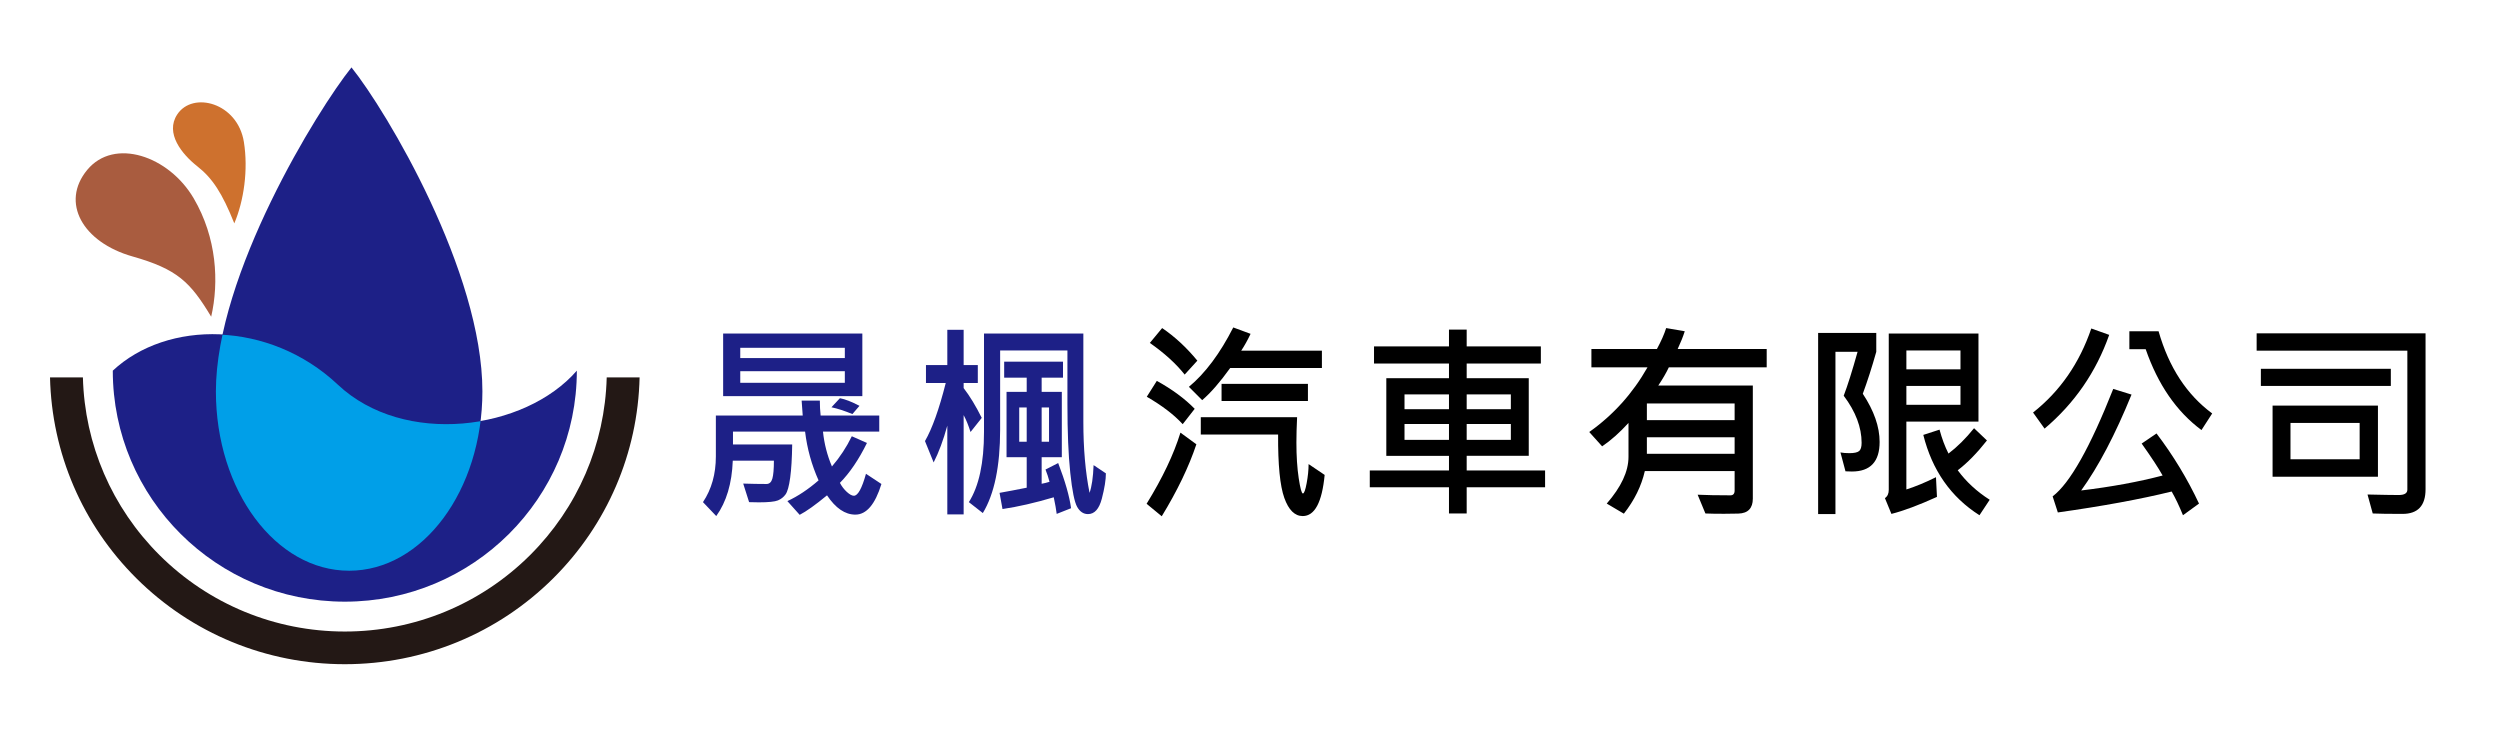
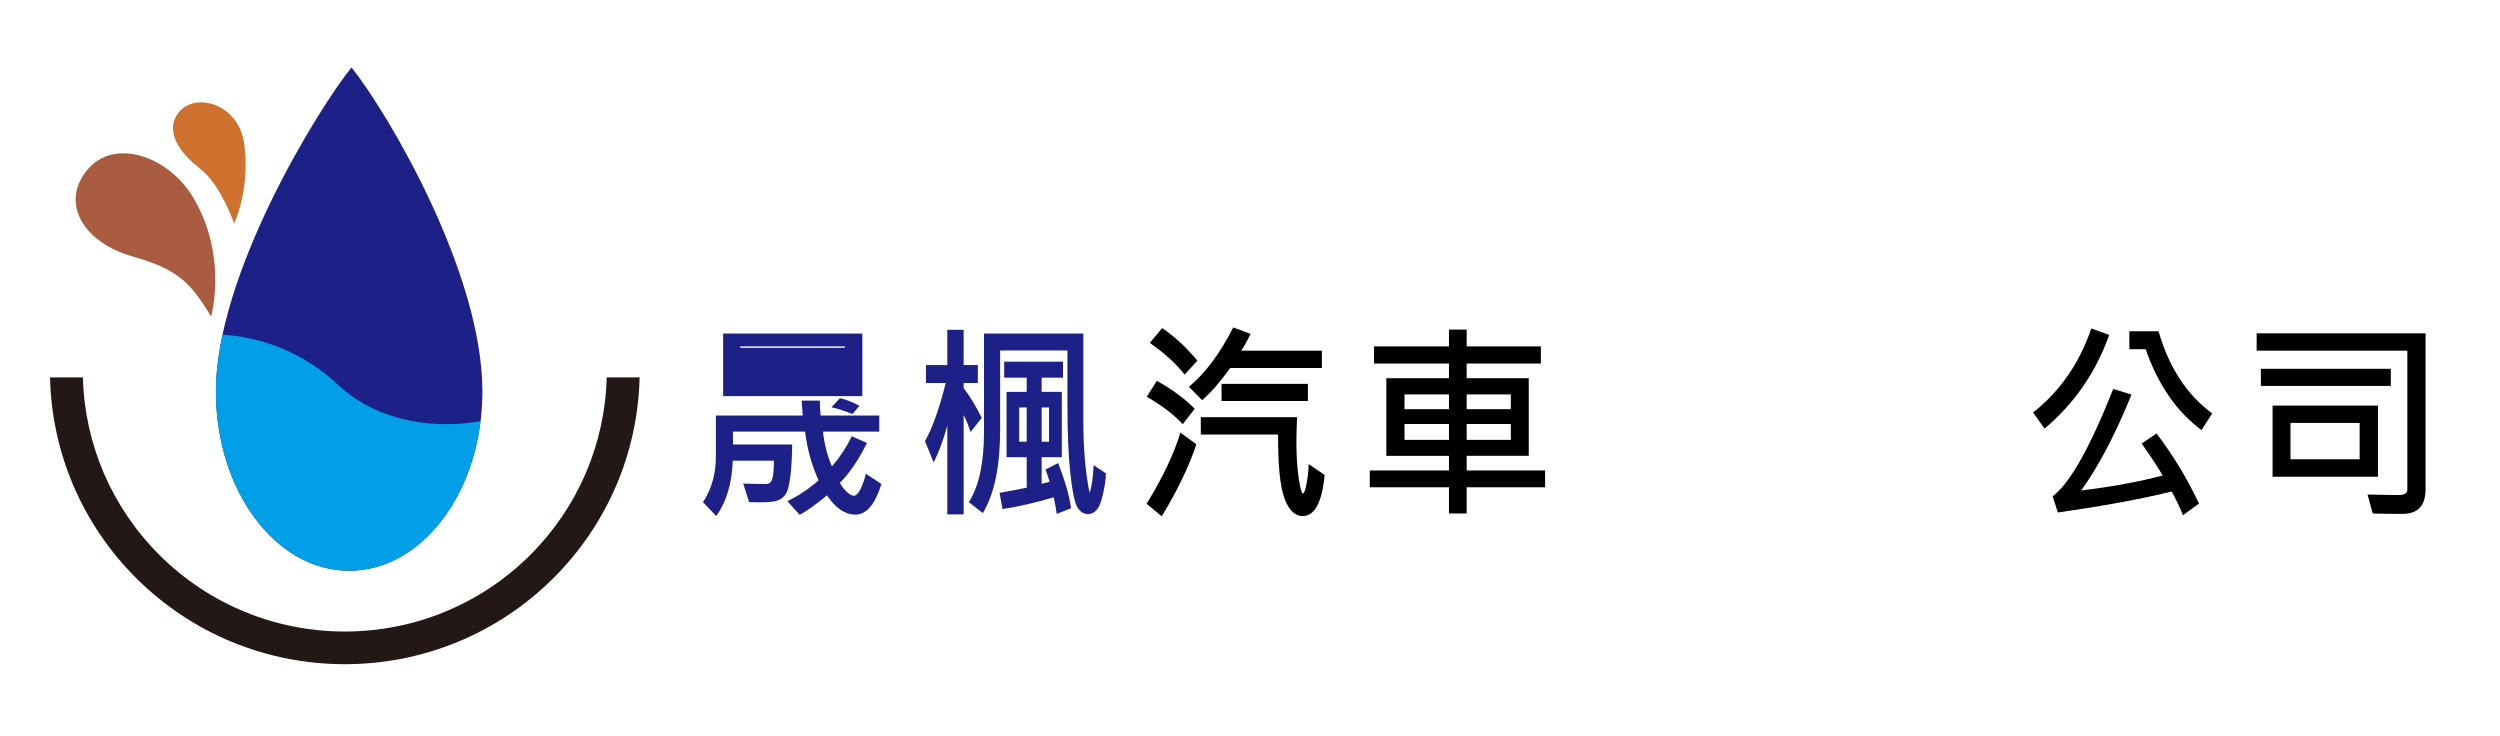
<svg xmlns="http://www.w3.org/2000/svg" xmlns:xlink="http://www.w3.org/1999/xlink" version="1.1" id="_x3FC_h_1" x="0px" y="0px" width="299.896px" height="88.266px" viewBox="0 0 299.896 88.266" enable-background="new 0 0 299.896 88.266" xml:space="preserve">
  <g>
    <path fill-rule="evenodd" clip-rule="evenodd" fill="#A95C3F" d="M15.896,30.763c-5.991-1.7-8.667-6.475-5.431-10.385    c3.236-3.91,9.791-1.673,12.771,3.413c2.77,4.729,3.052,10.033,2.098,14.2C22.825,33.829,21.291,32.294,15.896,30.763z" />
  </g>
  <g>
    <path fill-rule="evenodd" clip-rule="evenodd" fill="#CE712E" d="M21.26,13.729c1.866-2.831,7.244-1.406,7.996,3.298    c0.535,3.343,0.001,7.051-1.149,9.769c-1.456-3.643-2.619-5.413-4.436-6.844C21.835,18.505,19.77,15.99,21.26,13.729z" />
  </g>
  <g>
    <path fill-rule="evenodd" clip-rule="evenodd" fill="#231815" d="M9.945,45.275H6c0.208,9.084,3.896,17.661,10.35,24.087    c6.664,6.635,15.61,10.315,25.012,10.315c9.404,0,18.35-3.68,25.013-10.315c6.455-6.426,10.143-15.003,10.35-24.087H72.78    c-0.207,8.039-3.482,15.629-9.195,21.318c-5.92,5.894-13.87,9.164-22.223,9.164c-8.352,0-16.302-3.271-22.221-9.164    C13.427,60.905,10.152,53.314,9.945,45.275z" />
  </g>
  <g>
-     <path fill-rule="evenodd" clip-rule="evenodd" fill="#1D2087" d="M40.531,46.121c-8.239-7.763-20.497-7.733-27.001-1.658    c0,15.305,12.461,27.712,27.833,27.712c15.372,0,27.833-12.407,27.833-27.712C62.969,51.645,48.453,53.585,40.531,46.121z" />
-   </g>
+     </g>
  <g>
    <path fill-rule="evenodd" clip-rule="evenodd" fill="#1D2087" d="M57.868,46.948c0,11.883-7.157,21.516-15.985,21.516    c-8.829,0-15.985-9.633-15.985-21.516c0-14.009,12.199-33.802,16.265-38.861C46.407,13.374,57.868,32.622,57.868,46.948z" />
  </g>
  <g>
    <defs>
      <path id="SVGID_1_" d="M57.868,46.948c0,11.883-7.157,21.516-15.985,21.516c-8.829,0-15.985-9.633-15.985-21.516     c0-14.009,12.199-33.802,16.265-38.861C46.407,13.374,57.868,32.622,57.868,46.948z" />
    </defs>
    <clipPath id="SVGID_2_">
      <use xlink:href="#SVGID_1_" overflow="visible" />
    </clipPath>
    <g clip-path="url(#SVGID_2_)">
      <g>
        <path fill-rule="evenodd" clip-rule="evenodd" fill="#009FE8" d="M40.531,46.147c-8.239-7.749-20.497-7.72-27.001-1.655      c0,15.277,12.461,27.662,27.833,27.662c15.372,0,27.833-12.385,27.833-27.662C62.969,51.66,48.453,53.597,40.531,46.147z" />
      </g>
    </g>
  </g>
  <g>
-     <path fill="#1D2087" d="M105.734,58.059c-0.755,2.449-1.798,3.674-3.127,3.674c-1.235,0-2.368-0.771-3.398-2.313    c-1.4,1.154-2.494,1.934-3.281,2.338l-1.475-1.646c1.251-0.577,2.498-1.406,3.741-2.486c-0.834-1.864-1.373-3.814-1.617-5.851    h-8.65v1.546h7.104c-0.024,1.649-0.104,2.979-0.242,3.989s-0.323,1.676-0.555,1.998c-0.232,0.321-0.535,0.561-0.909,0.717    s-1.139,0.235-2.295,0.235c-0.386,0-0.775-0.008-1.168-0.024l-0.708-2.227c1.015,0.033,1.943,0.049,2.785,0.049    c0.354,0,0.592-0.216,0.714-0.649c0.122-0.433,0.183-1.148,0.183-2.146h-4.933c-0.102,2.73-0.763,4.944-1.982,6.643l-1.593-1.67    c1.031-1.55,1.546-3.377,1.546-5.48v-4.911h10.42c-0.047-0.75-0.091-1.348-0.13-1.793h2.183c0,0.618,0.031,1.216,0.094,1.793h7.033    v1.93h-6.75c0.149,1.452,0.507,2.845,1.074,4.181c0.952-1.105,1.747-2.313,2.384-3.625l1.817,0.804    c-0.983,1.996-2.065,3.592-3.245,4.787c0.22,0.421,0.498,0.784,0.832,1.089c0.334,0.305,0.615,0.458,0.844,0.458    c0.479,0,0.963-0.878,1.451-2.635L105.734,58.059z M103.444,47.519H86.747v-7.508h16.698V47.519z M101.344,42.955v-1.237H88.8    v1.237H101.344z M101.344,45.923v-1.398H88.8v1.398H101.344z M103.102,48.682l-0.85,0.989c-0.936-0.387-1.774-0.66-2.513-0.816    l1.015-1.088C101.368,47.882,102.15,48.187,103.102,48.682z" />
+     <path fill="#1D2087" d="M105.734,58.059c-0.755,2.449-1.798,3.674-3.127,3.674c-1.235,0-2.368-0.771-3.398-2.313    c-1.4,1.154-2.494,1.934-3.281,2.338l-1.475-1.646c1.251-0.577,2.498-1.406,3.741-2.486c-0.834-1.864-1.373-3.814-1.617-5.851    h-8.65v1.546h7.104c-0.024,1.649-0.104,2.979-0.242,3.989s-0.323,1.676-0.555,1.998c-0.232,0.321-0.535,0.561-0.909,0.717    s-1.139,0.235-2.295,0.235c-0.386,0-0.775-0.008-1.168-0.024l-0.708-2.227c1.015,0.033,1.943,0.049,2.785,0.049    c0.354,0,0.592-0.216,0.714-0.649c0.122-0.433,0.183-1.148,0.183-2.146h-4.933c-0.102,2.73-0.763,4.944-1.982,6.643l-1.593-1.67    c1.031-1.55,1.546-3.377,1.546-5.48v-4.911h10.42c-0.047-0.75-0.091-1.348-0.13-1.793h2.183c0,0.618,0.031,1.216,0.094,1.793h7.033    v1.93h-6.75c0.149,1.452,0.507,2.845,1.074,4.181c0.952-1.105,1.747-2.313,2.384-3.625l1.817,0.804    c-0.983,1.996-2.065,3.592-3.245,4.787c0.22,0.421,0.498,0.784,0.832,1.089c0.334,0.305,0.615,0.458,0.844,0.458    c0.479,0,0.963-0.878,1.451-2.635L105.734,58.059z M103.444,47.519H86.747v-7.508h16.698V47.519z M101.344,42.955v-1.237H88.8    v1.237H101.344z v-1.398H88.8v1.398H101.344z M103.102,48.682l-0.85,0.989c-0.936-0.387-1.774-0.66-2.513-0.816    l1.015-1.088C101.368,47.882,102.15,48.187,103.102,48.682z" />
    <path fill="#1D2087" d="M117.768,50.129l-1.345,1.695c-0.244-0.784-0.52-1.46-0.826-2.029v11.912h-1.959v-10.65    c-0.48,1.749-1.027,3.22-1.64,4.416l-1.039-2.561c0.865-1.501,1.695-3.822,2.49-6.964h-2.372v-2.152h2.561v-4.23h1.959v4.23h1.699    v2.152h-1.699v0.606C116.336,47.511,117.06,48.703,117.768,50.129z M132.661,56.784c0,0.775-0.162,1.784-0.484,3.025    c-0.323,1.241-0.877,1.861-1.664,1.861c-0.535,0-0.966-0.284-1.292-0.854c-0.327-0.569-0.604-1.932-0.832-4.088    c-0.229-2.156-0.342-4.909-0.342-8.257v-6.433h-8.072v9.5c0,4.387-0.692,7.723-2.077,10.007l-1.676-1.311    c1.211-1.905,1.817-4.709,1.817-8.412V40.011h11.918v10.601c0,3.2,0.248,6.037,0.744,8.511c0.267-0.759,0.429-1.868,0.484-3.328    L132.661,56.784z M128.483,60.965l-1.723,0.681c-0.063-0.512-0.181-1.175-0.354-1.992c-2.25,0.668-4.3,1.138-6.148,1.41    l-0.354-1.942c0.976-0.173,2.061-0.379,3.257-0.619v-3.662h-2.419v-7.83h2.419v-1.707h-2.703v-1.917h7.057v1.917h-2.561v1.707    h2.419v7.83h-2.419v3.191c0.314-0.058,0.629-0.136,0.944-0.235c-0.142-0.536-0.303-1.027-0.483-1.472l1.522-0.779    C127.779,57.741,128.294,59.547,128.483,60.965z M123.161,52.987V48.88h-0.897v4.107H123.161z M125.84,52.987V48.88h-0.885v4.107    H125.84z" />
    <path d="M143.515,53.296c-0.905,2.705-2.29,5.583-4.154,8.634l-1.817-1.497c1.904-3.084,3.257-5.929,4.06-8.535L143.515,53.296z     M143.314,49.041l-1.439,1.843c-1.046-1.138-2.482-2.235-4.308-3.291l1.204-1.905C140.62,46.711,142.134,47.829,143.314,49.041z     M143.633,43.264l-1.522,1.67c-1.031-1.303-2.423-2.569-4.177-3.798l1.475-1.781C140.919,40.377,142.327,41.681,143.633,43.264z     M158.573,44.142h-10.998c-1.228,1.707-2.349,2.994-3.363,3.859l-1.593-1.596c1.959-1.625,3.733-4,5.322-7.125l2.077,0.767    c-0.354,0.75-0.728,1.422-1.121,2.016h9.677V44.142z M158.903,56.97c-0.315,3.291-1.192,4.936-2.632,4.936    c-0.952,0-1.688-0.726-2.207-2.177s-0.767-3.987-0.744-7.607h-9.275v-2.079h11.553c-0.055,1.155-0.083,2.169-0.083,3.043    c0,1.633,0.092,3.06,0.277,4.28c0.185,1.221,0.352,1.831,0.501,1.831c0.149,0,0.301-0.415,0.454-1.243    c0.153-0.829,0.23-1.59,0.23-2.283L158.903,56.97z M156.897,48.101h-10.361v-2.053h10.361V48.101z" />
    <path d="M185.346,58.455h-9.405v3.142h-2.124v-3.142h-9.5v-2.017h9.5v-1.756H166.3v-9.315h7.517V43.61h-8.992v-2.054h8.992v-2.016    h2.124v2.016h8.898v2.054h-8.898v1.756h7.446v9.315h-7.446v1.756h9.405V58.455z M173.817,49.09v-1.781h-5.334v1.781H173.817z     M173.817,52.764v-1.905h-5.334v1.905H173.817z M181.239,49.09v-1.781h-5.298v1.781H181.239z M181.239,52.764v-1.905h-5.298v1.905    H181.239z" />
-     <path d="M211.931,44.068h-11.742c-0.315,0.668-0.736,1.394-1.263,2.177h11.34v13.583c0,0.561-0.144,0.994-0.431,1.299    c-0.287,0.305-0.722,0.466-1.304,0.482c-0.582,0.016-1.156,0.024-1.723,0.024c-0.905,0-1.648-0.012-2.23-0.037l-0.932-2.251    c1.022,0.049,2.333,0.074,3.93,0.074c0.338,0,0.507-0.194,0.507-0.582v-2.326H197.31c-0.409,1.79-1.247,3.493-2.514,5.109    l-2.053-1.212c1.738-1.996,2.608-3.863,2.608-5.604v-4.07c-1.07,1.171-2.124,2.107-3.163,2.808l-1.546-1.719    c2.887-2.045,5.216-4.631,6.986-7.756h-6.726v-2.202h7.859c0.512-0.948,0.881-1.786,1.109-2.511l2.23,0.383    c-0.205,0.644-0.488,1.353-0.85,2.128h10.68V44.068z M208.083,50.401v-2.004h-10.526v2.004H208.083z M208.083,54.434v-1.979    h-10.526v1.979H208.083z" />
-     <path d="M223.458,47.235c1.345,2.037,2.018,3.962,2.018,5.777c0,2.367-1.109,3.55-3.328,3.55c-0.236,0-0.492-0.008-0.767-0.024    l-0.602-2.264c0.307,0.058,0.665,0.086,1.074,0.086c0.566,0,0.952-0.083,1.156-0.248c0.205-0.165,0.307-0.495,0.307-0.989    c0-1.864-0.716-3.749-2.148-5.653c0.456-1.179,1.011-2.936,1.664-5.27h-2.655v19.47H218.1V39.937h6.975V42.2    C224.555,44.047,224.016,45.726,223.458,47.235z M237.335,50.575h-8.65v8.14c1.109-0.354,2.293-0.845,3.552-1.472l0.118,2.363    c-2.179,0.989-4,1.67-5.464,2.041l-0.779-1.893c0.307-0.206,0.46-0.536,0.46-0.99V40.011h10.762V50.575z M235.176,44.303v-2.264    h-6.49v2.264H235.176z M235.176,48.558v-2.264h-6.49v2.264H235.176z M238.681,59.951l-1.227,1.855    c-3.43-2.177-5.676-5.389-6.738-9.636l1.947-0.631c0.291,1.081,0.649,2.037,1.074,2.87c1.046-0.792,2.069-1.806,3.068-3.043    l1.546,1.472c-1.196,1.518-2.364,2.709-3.504,3.575C235.86,57.791,237.139,58.97,238.681,59.951z" />
    <path d="M253.016,40.171c-1.574,4.461-4.158,8.209-7.753,11.245l-1.381-1.93c3.233-2.548,5.562-5.909,6.986-10.082L253.016,40.171z     M263.79,60.409l-1.924,1.398c-0.448-1.105-0.9-2.053-1.356-2.845c-3.722,0.916-8.272,1.752-13.654,2.511l-0.625-1.93    c2.069-1.567,4.492-5.863,7.27-12.89l2.195,0.68c-1.959,4.808-3.973,8.643-6.042,11.504c3.627-0.437,6.884-1.035,9.771-1.794    c-0.488-0.882-1.326-2.16-2.514-3.834l1.782-1.212C260.698,54.636,262.397,57.44,263.79,60.409z M265.371,49.597l-1.286,1.992    c-2.989-2.218-5.22-5.451-6.691-9.698h-1.959v-2.152h3.504C260.175,44.06,262.319,47.346,265.371,49.597z" />
    <path d="M290.965,58.689c0,1.971-0.92,2.957-2.761,2.957c-1.629,0-2.82-0.017-3.576-0.05l-0.625-2.276    c1.794,0.042,3.04,0.062,3.74,0.062c0.692,0,1.039-0.214,1.039-0.644V42.064h-18.079v-2.078h20.262V58.689z M286.8,46.294h-15.589    v-2.053H286.8V46.294z M285.254,57.192h-12.639v-8.535h12.639V57.192z M283.059,55.09v-4.354h-8.296v4.354H283.059z" />
  </g>
</svg>